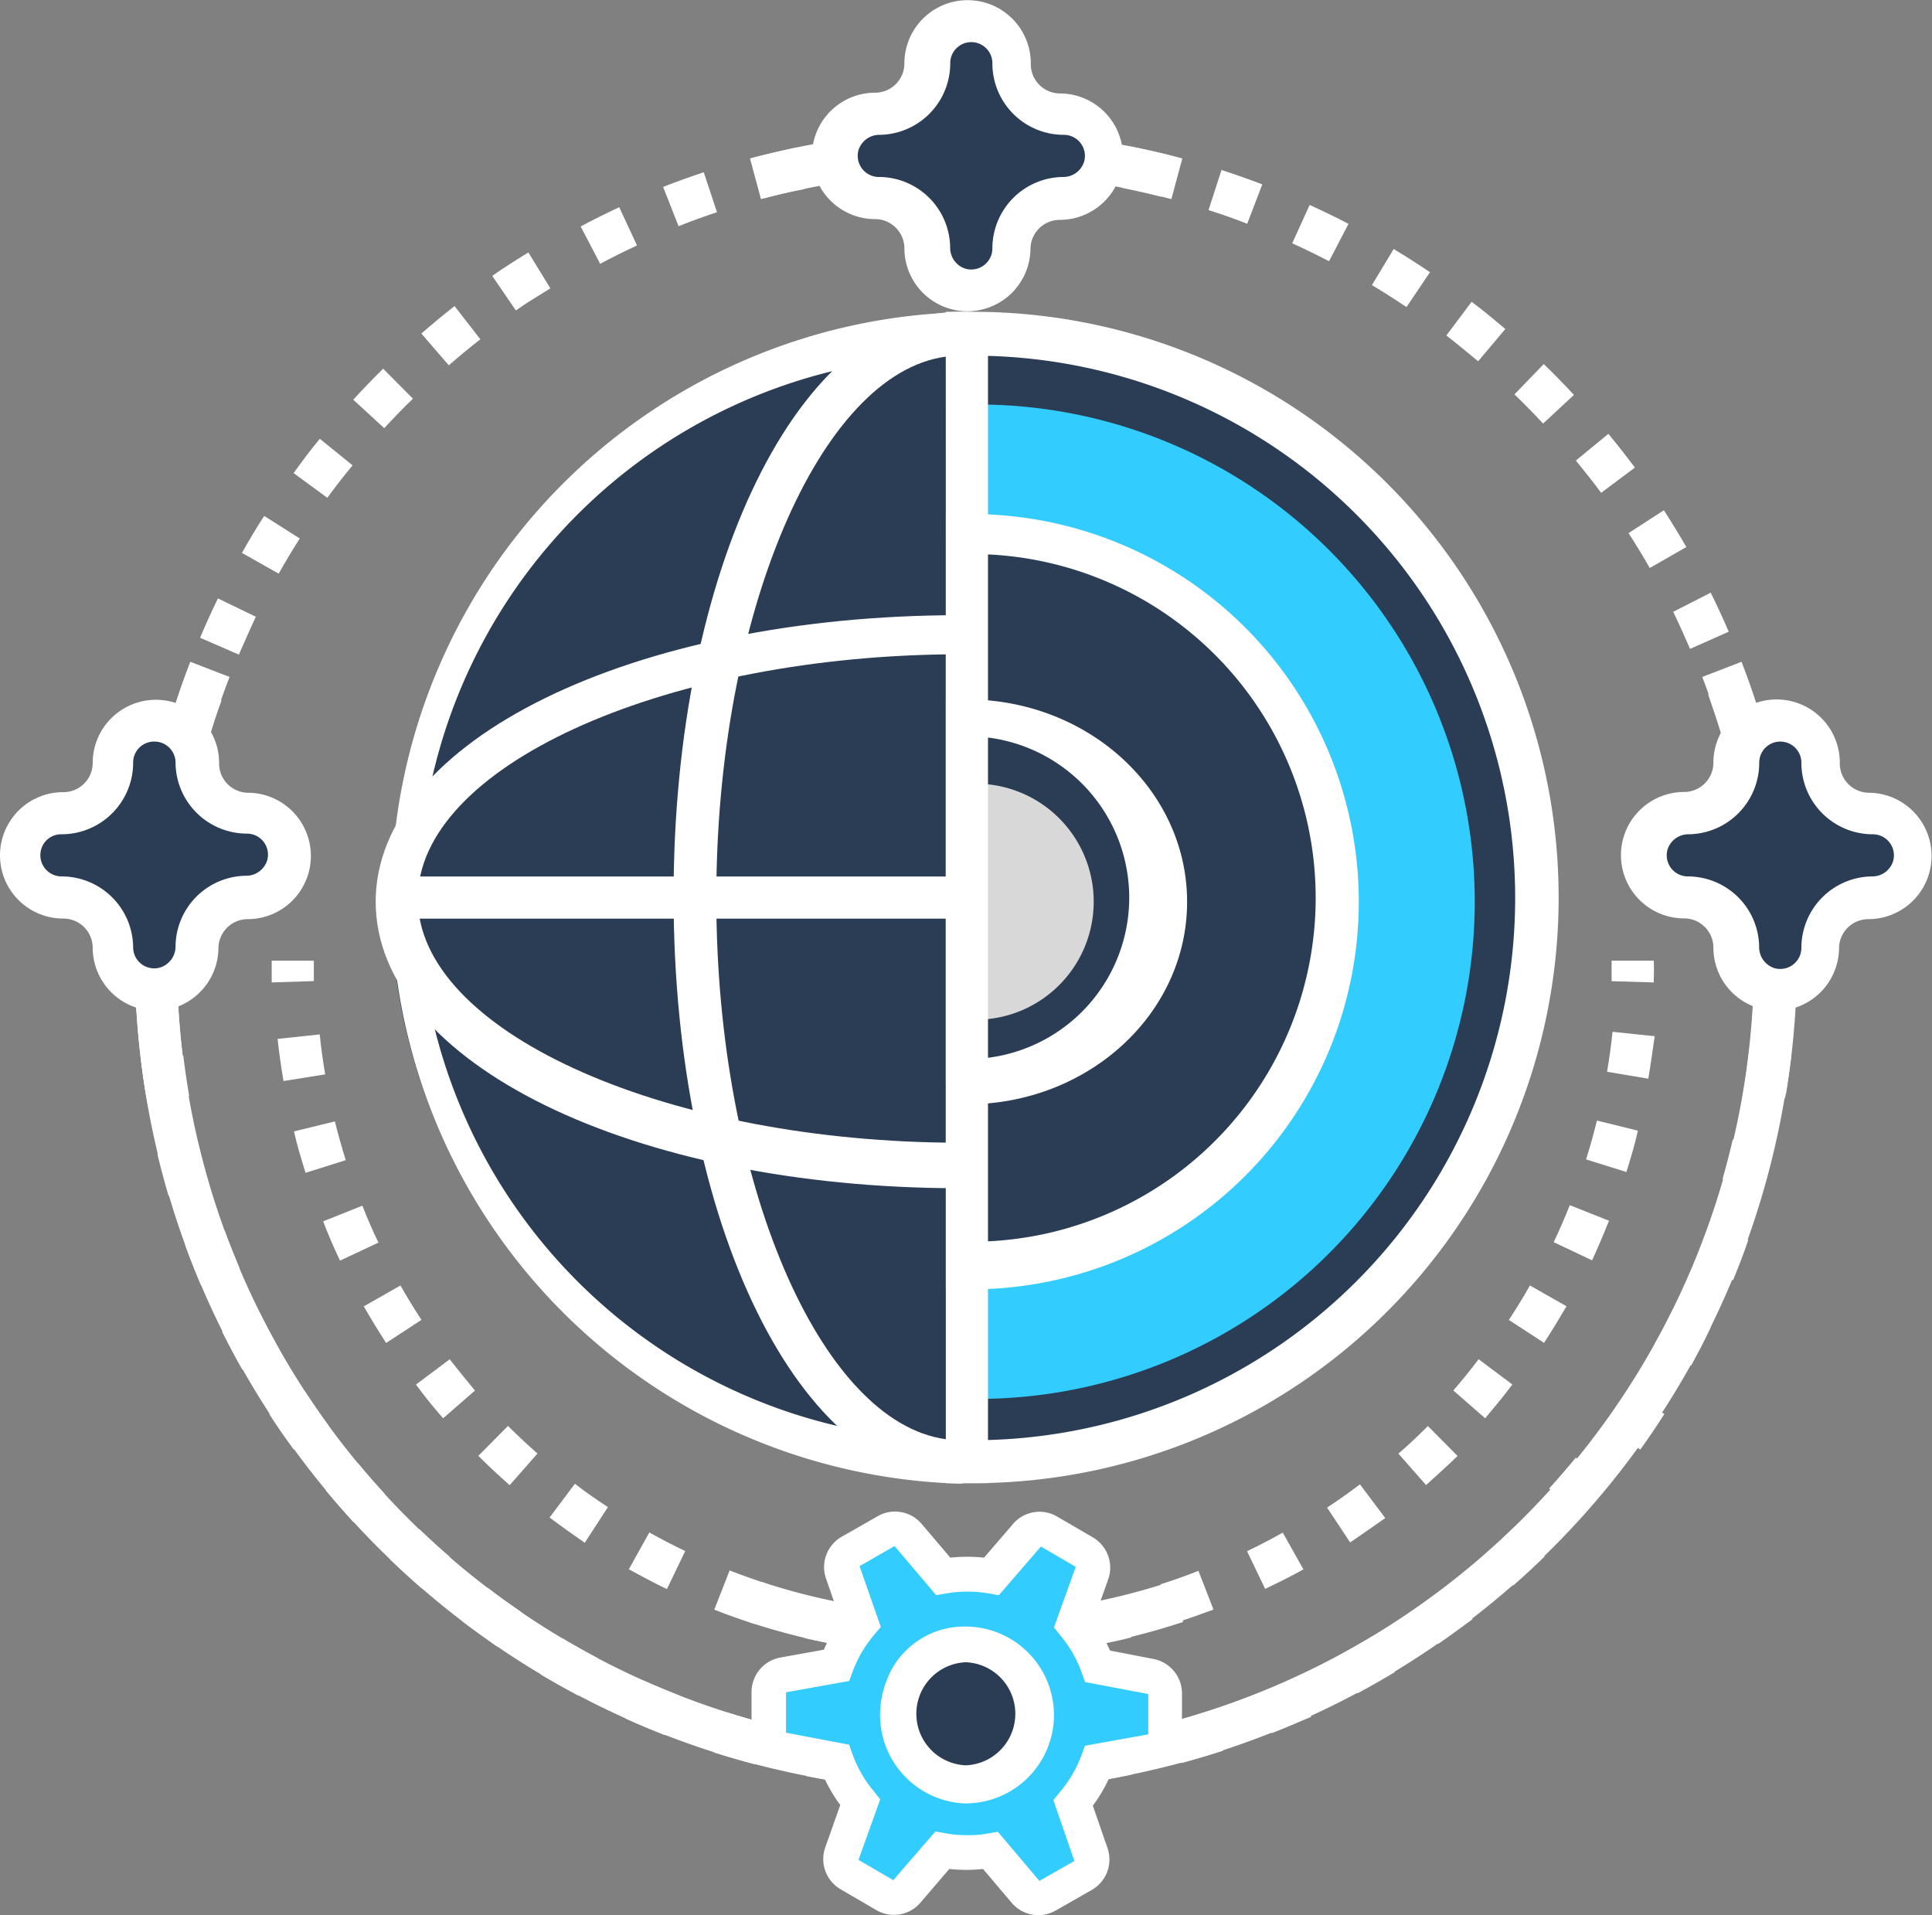
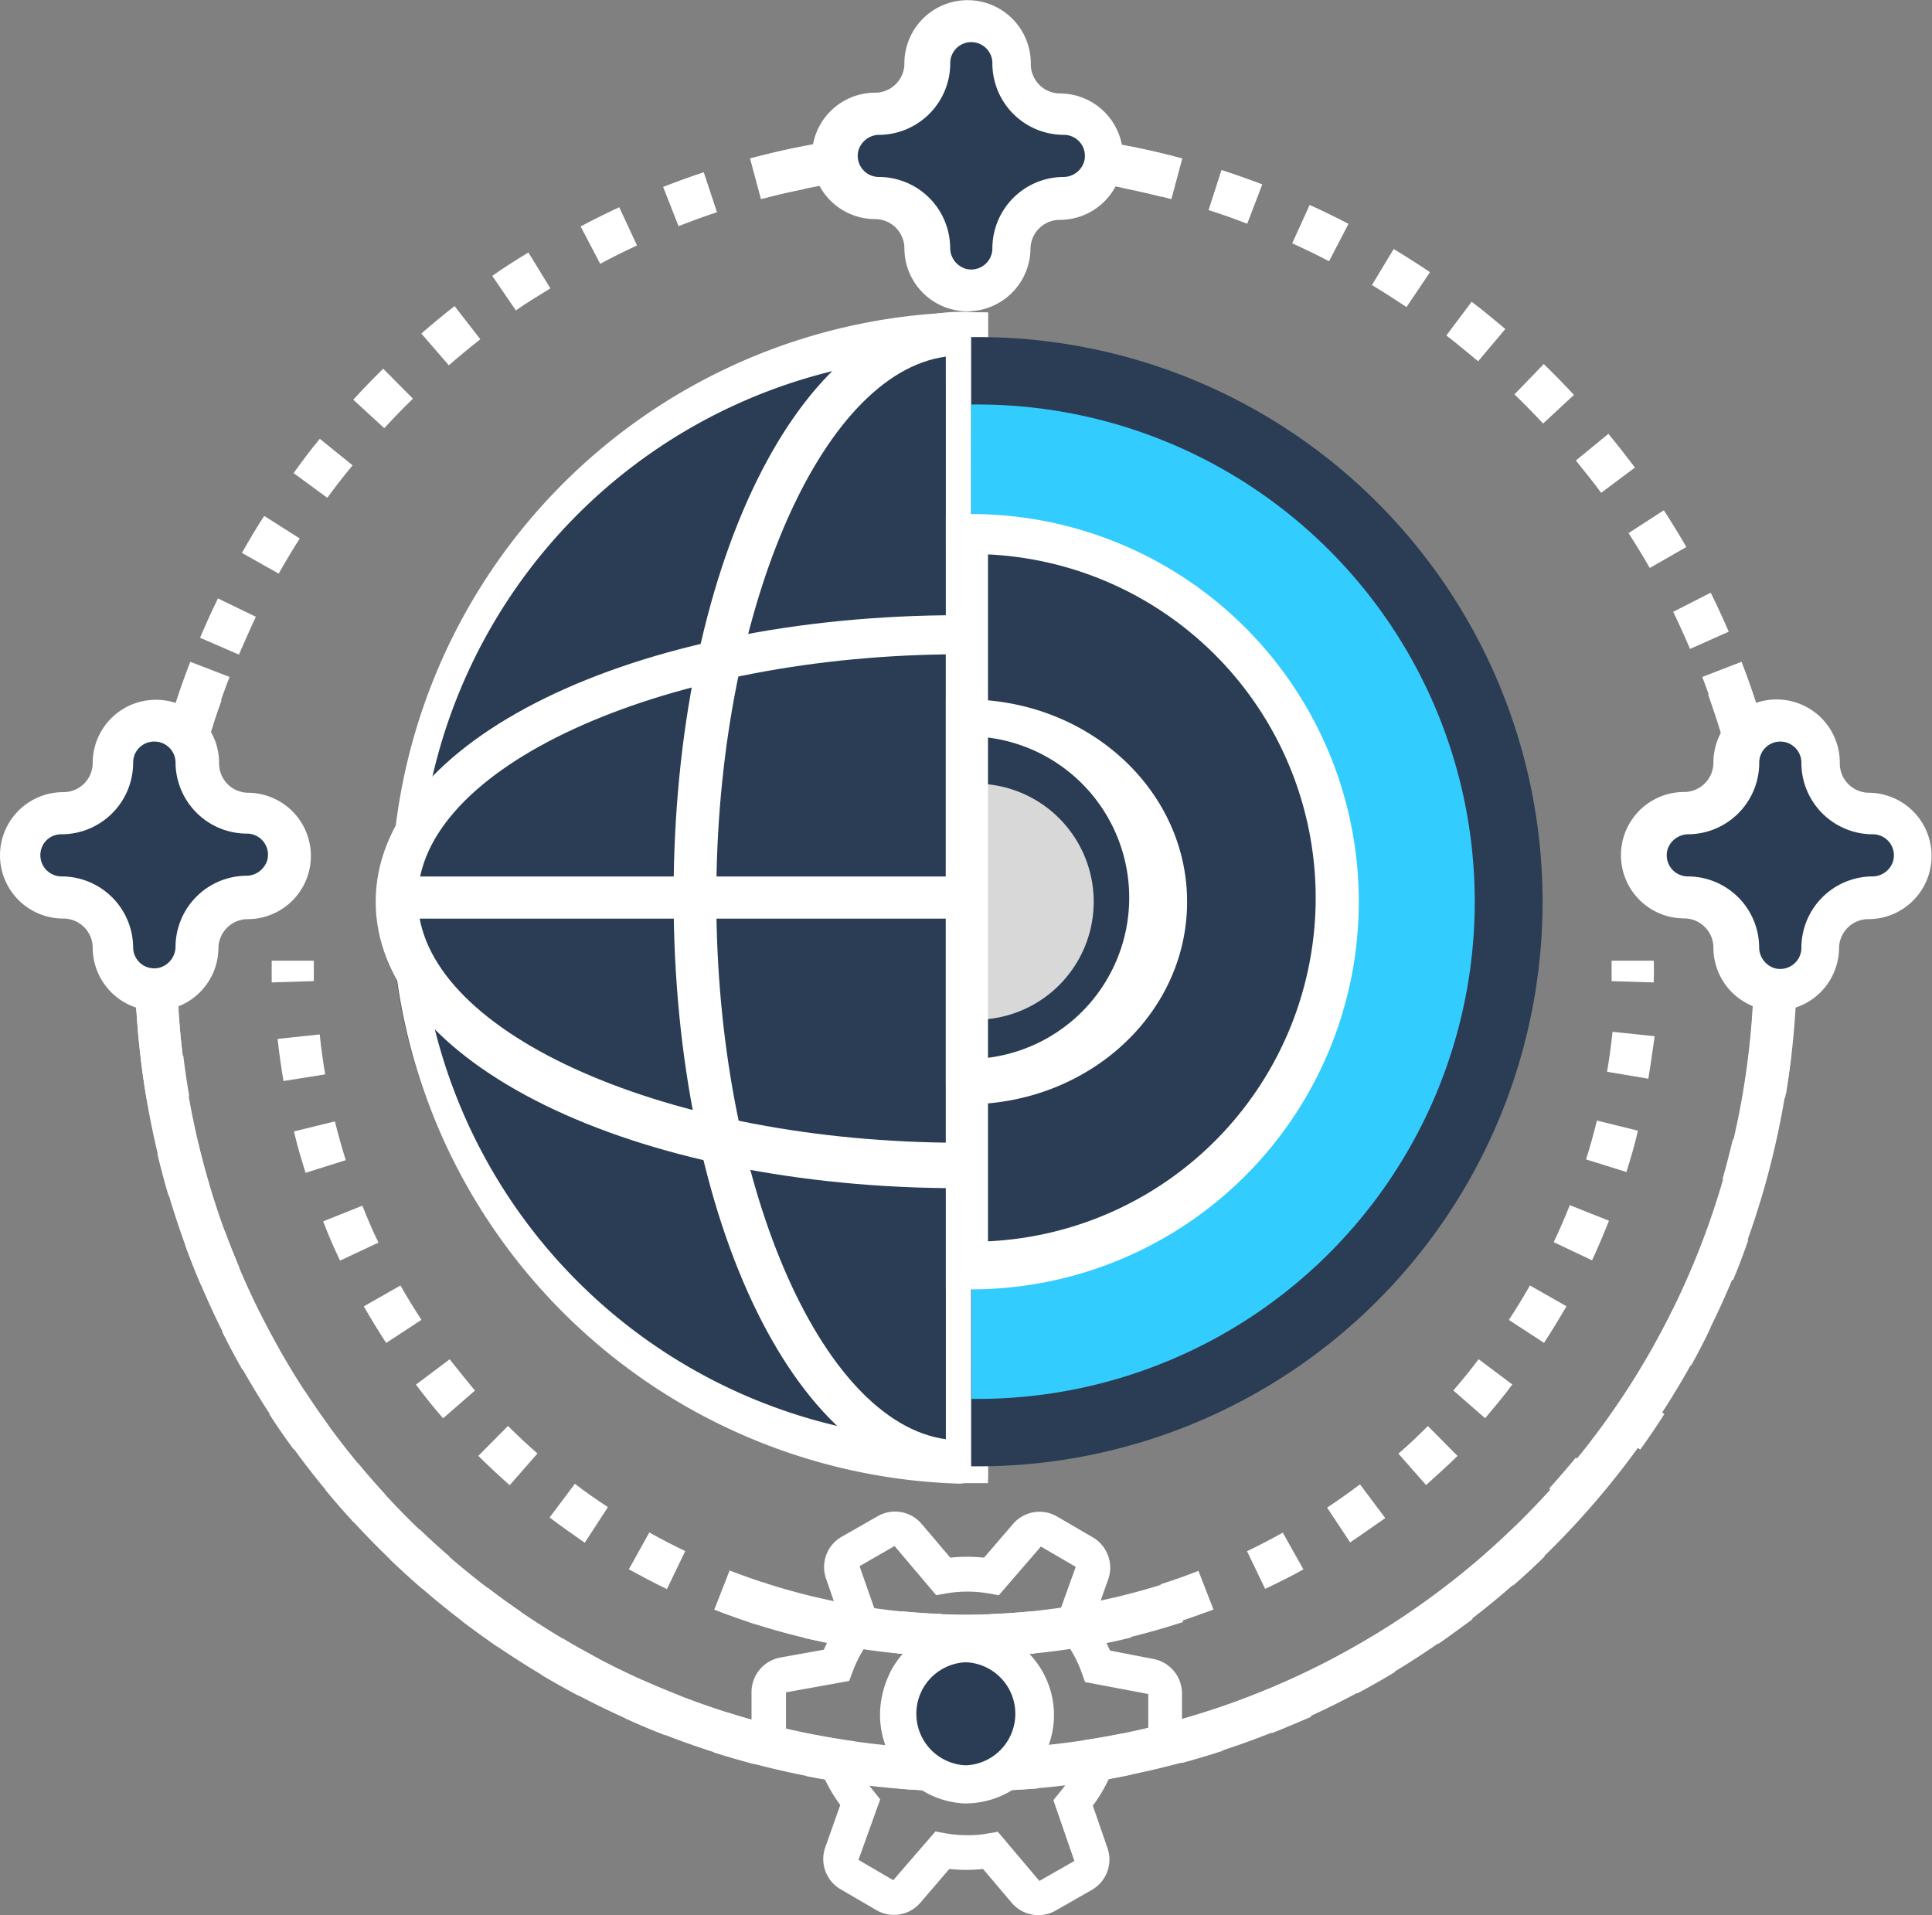
<svg xmlns="http://www.w3.org/2000/svg" viewBox="0 0 229.26 227.26">
  <rect x="0" y="0" width="229.26" height="227.26" fill="#808080" stroke="none" />
  <defs>
    <style>.cls-1{fill:#fff;}.cls-2{fill:#2a3d54;}.cls-3{fill:#3cf;}.cls-4{fill:#d8d8d8;}</style>
  </defs>
  <title>Shipping</title>
  <g id="Layer_2" data-name="Layer 2">
    <g id="Layer_1-2" data-name="Layer 1">
      <path class="cls-1" d="M196.24,116.58l-5-.15V114h5C196.28,114.84,196.27,115.7,196.24,116.58Z" />
      <path class="cls-1" d="M111.6,196.54c-1.7-.06-3.41-.17-5.09-.34l.49-5c1.58.15,3.18.26,4.77.32Zm6.11,0-.19-5c1.6-.06,3.2-.17,4.78-.32l.49,5C121.11,196.36,119.4,196.48,117.71,196.54Zm-17.26-1.16c-1.66-.29-3.34-.64-5-1l1.16-4.86c1.55.37,3.12.69,4.69,1Zm28.79,0-.86-4.93c1.56-.27,3.14-.6,4.68-1l1.17,4.86c-1.65.42-3.32.76-5,1.06Zm-39.67-2.66c-1.62-.52-3.24-1.09-4.81-1.71l1.82-4.65c1.47.57,3,1.11,4.51,1.6Zm49.67,0L137.71,188c1.51-.48,3-1,4.5-1.6L144,191c-1.54.57-3.19,1.15-4.79,1.66Zm-60.1-4.15c-1.52-.73-3-1.52-4.52-2.35l2.43-4.37c1.39.78,2.83,1.52,4.26,2.21Zm71,0-2.16-4.5c1.43-.68,2.86-1.43,4.24-2.2l2.45,4.36c-1.5.84-3,1.58-4.54,2.31Zm-80.75-5.5c-1.41-1-2.81-1.95-4.17-3l3-4c1.27,1,2.59,1.89,3.92,2.77Zm90.85,0-2.76-4.17c1.32-.87,2.63-1.8,3.9-2.76l3,4c-1.34.93-2.74,1.93-4.14,2.87Zm-99.76-6.83c-1.27-1.12-2.52-2.29-3.72-3.48l3.52-3.55c1.13,1.12,2.3,2.22,3.5,3.27Zm108.76,0-3.3-3.75c1.19-1,2.37-2.15,3.5-3.27l3.52,3.55c-1.2,1.16-2.45,2.3-3.72,3.44ZM52.58,168.3c-1.11-1.27-2.19-2.6-3.22-4l4-3c1,1.27,2,2.5,3,3.71Zm123.66,0L172.46,165q1.56-1.8,3-3.71l4,3c-1,1.36-2.12,2.68-3.22,4ZM45.82,159.36c-.92-1.42-1.81-2.88-2.65-4.34l4.35-2.48c.78,1.38,1.62,2.75,2.49,4.08Zm137.42,0-4.19-2.73c.87-1.33,1.71-2.7,2.5-4.09l4.34,2.47c-.84,1.43-1.73,2.9-2.65,4.31ZM40.35,149.59c-.73-1.52-1.41-3.09-2-4.66L43,143.07c.58,1.47,1.23,3,1.91,4.38Zm148.54-.05-4.52-2.14c.68-1.43,1.32-2.91,1.91-4.39l4.65,1.85c-.63,1.58-1.32,3.21-2,4.68ZM36.26,139.17c-.51-1.62-1-3.27-1.38-4.91l4.86-1.19c.38,1.53.81,3.08,1.29,4.6Zm156.72-.1-4.77-1.49c.48-1.52.91-3.07,1.29-4.61l4.86,1.2C194,135.83,193.49,137.48,193,139.07ZM33.64,128.28c-.28-1.66-.52-3.36-.7-5l5-.53c.16,1.59.38,3.18.65,4.74Zm162-.27-4.94-.83c.27-1.57.49-3.17.65-4.74l5,.52c-.24,1.67-.47,3.37-.75,5Z" />
      <path class="cls-1" d="M32.24,116.58V114h5v2.42Z" />
      <path class="cls-1" d="M114.61,196.6a82.17,82.17,0,0,1-25.79-4.13l1.57-4.75a77.55,77.55,0,0,0,48.43,0l1.57,4.75A82.11,82.11,0,0,1,114.61,196.6Z" />
      <path class="cls-1" d="M111.85,212.53c-1.7-.05-3.42-.14-5.1-.27l.39-5c1.6.13,3.23.22,4.85.26Zm6.14,0-.17-5c1.62-.05,3.25-.15,4.85-.29l.43,5c-1.69.11-3.41.21-5.12.27Zm-17.34-.93c-1.69-.23-3.39-.52-5-.85l1-4.9c1.57.31,3.18.58,4.79.8Zm28.59-.08-.73-5c1.6-.24,3.21-.52,4.78-.84l1,4.9c-1.67.37-3.36.67-5,.92Zm-39.63-2.15c-1.63-.43-3.29-.91-4.91-1.42l1.51-4.77c1.55.49,3.12.95,4.67,1.35Zm50.6-.16-1.29-4.83c1.55-.42,3.11-.88,4.65-1.38l1.55,4.75C143.5,208.28,141.84,208.77,140.21,209.21ZM78.9,205.9c-1.58-.62-3.17-1.28-4.73-2l2-4.56c1.48.66,3,1.29,4.49,1.88Zm72-.23-1.85-4.6c1.5-.59,3-1.23,4.46-1.9l2.08,4.55C154.05,204.37,152.47,205.07,150.9,205.67Zm-82.25-4.45q-2.27-1.2-4.47-2.51l2.56-4.3c1.39.83,2.82,1.63,4.24,2.39Zm92.43-.28-2.35-4.41c1.41-.75,2.83-1.56,4.21-2.4l2.59,4.28c-1.46.88-2.95,1.73-4.45,2.53ZM59,195.4c-1.4-1-2.8-2-4.14-3l3-4c1.28,1,2.6,1.94,3.94,2.85Zm111.69-.33L167.83,191c1.32-.92,2.64-1.88,3.92-2.87l3,4C173.45,193.07,172.06,194.12,170.67,195.07ZM50.09,188.52c-1.28-1.11-2.55-2.27-3.78-3.45l3.47-3.6c1.16,1.11,2.37,2.22,3.59,3.27Zm129.45-.36-3.29-3.76c1.21-1.07,2.41-2.17,3.56-3.3l3.49,3.59C182.08,185.87,180.82,187.07,179.54,188.16ZM42,180.68c-1.14-1.24-2.28-2.54-3.36-3.85l3.85-3.19c1,1.24,2.11,2.47,3.19,3.66ZM187.53,180l-3.7-3.37c1.08-1.19,2.15-2.43,3.17-3.67l3.87,3.16c-1,1.32-2.16,2.67-3.3,3.88ZM34.85,172c-1-1.37-2-2.78-2.9-4.21l4.23-2.7c.88,1.35,1.8,2.7,2.75,4Zm159.76,0-4.06-2.92c.95-1.31,1.87-2.67,2.74-4l4.21,2.71c-.88,1.4-1.85,2.83-2.85,4.21ZM28.76,162.53c-.84-1.47-1.65-3-2.4-4.5l4.47-2.24c.72,1.44,1.49,2.88,2.28,4.28Zm171.9-.5-4.36-2.44c.78-1.4,1.54-2.85,2.26-4.3L203,157.5c-.71,1.57-1.51,3.05-2.34,4.57ZM23.83,152.46c-.67-1.57-1.3-3.17-1.87-4.75L26.65,146c.55,1.5,1.15,3,1.78,4.5Zm181.8-.56L201,150q.93-2.23,1.76-4.54l4.7,1.68c-.54,1.6-1.16,3.21-1.81,4.78ZM20,141.9c-.48-1.63-.92-3.29-1.32-4.94l4.87-1.16c.37,1.57.79,3.15,1.25,4.69Zm189.2-.6-4.8-1.38c.44-1.54.85-3.12,1.22-4.7l4.87,1.13c-.39,1.63-.82,3.3-1.29,4.92ZM17.49,130.91c-.29-1.67-.54-3.37-.74-5.06l5-.59c.19,1.6.43,3.21.7,4.8Zm194.34-.62-4.93-.82c.27-1.58.49-3.2.67-4.81l5,.57c-.22,1.69-.46,3.39-.74,5.06ZM16.21,120.12c-.1-1.69-.16-3.41-.17-5.11h5c0,1.63.07,3.26.16,4.86Zm196.9-.78-5-.25c.08-1.62.13-3.25.13-4.86V114h5v.22C213.24,116,213.19,117.68,213.11,119.34ZM21.19,108.77l-5-.28c.1-1.69.23-3.41.42-5.1l5,.53C21.41,105.53,21.27,107.16,21.19,108.77ZM208,108c-.1-1.61-.24-3.24-.43-4.83l5-.58c.19,1.68.35,3.39.46,5.1Zm-185.6-9.8-4.93-.84c.28-1.68.62-3.37,1-5l4.88,1.1C23,95,22.65,96.56,22.38,98.15Zm184.32-.8c-.28-1.58-.61-3.18-1-4.75l4.87-1.14c.39,1.66.73,3.34,1,5ZM24.77,87.75,20,86.35c.48-1.63,1-3.27,1.56-4.88l4.73,1.65C25.72,84.65,25.22,86.2,24.77,87.75ZM204.21,87c-.46-1.54-1-3.09-1.52-4.61l4.71-1.69c.57,1.6,1.11,3.23,1.6,4.86ZM28.35,77.68l-4.61-2c.66-1.56,1.37-3.13,2.12-4.67l4.5,2.18C29.65,74.7,29,76.19,28.35,77.68ZM200.55,77c-.64-1.48-1.32-3-2-4.4L203,70.33c.75,1.51,1.47,3.07,2.14,4.63ZM33.07,68.07l-4.36-2.46c.84-1.49,1.73-3,2.64-4.39l4.22,2.68C34.7,65.26,33.86,66.67,33.07,68.07Zm162.7-.67c-.8-1.4-1.65-2.79-2.52-4.14l4.19-2.71c.92,1.42,1.82,2.89,2.67,4.36ZM38.84,59.07l-4-2.93c1-1.38,2-2.75,3.11-4.07l3.89,3.15C40.79,56.48,39.79,57.77,38.84,59.07ZM190,58.48c-.95-1.3-2-2.59-3-3.83l3.86-3.17c1.08,1.31,2.14,2.66,3.15,4ZM45.6,50.81l-3.68-3.38c1.15-1.26,2.35-2.5,3.55-3.68L49,47.31C47.83,48.44,46.71,49.6,45.6,50.81Zm137.51-.55c-1.09-1.18-2.24-2.34-3.4-3.46l3.48-3.6c1.22,1.18,2.43,2.41,3.58,3.66ZM53.26,43.35,50,39.58c1.28-1.12,2.6-2.21,3.94-3.26L57,40.26C55.73,41.25,54.47,42.29,53.26,43.35Zm122.14-.48c-1.22-1-2.49-2.08-3.77-3.06l3-4c1.35,1,2.68,2.13,4,3.23Zm-114.16-6-2.83-4.13c1.4-1,2.84-1.89,4.29-2.78l2.61,4.26c-1.37.85-2.79,1.69-4.07,2.6Zm105.66-.43c-1.34-.9-2.72-1.78-4.1-2.61l2.58-4.28c1.45.87,2.9,1.8,4.31,2.75Zm-95.66-5.1L68.9,26.87q2.26-1.2,4.58-2.28l2.11,4.54c-1.46.67-2.92,1.4-4.35,2.16ZM157.71,31c-1.43-.75-2.9-1.46-4.37-2.13l2.07-4.55c1.55.7,3.1,1.46,4.61,2.24ZM80.52,26.84l-1.83-4.66c1.58-.62,3.2-1.2,4.82-1.74l1.57,4.74C83.55,25.69,82,26.25,80.52,26.84ZM148,26.55c-1.5-.58-3-1.12-4.59-1.62l1.54-4.76c1.62.53,3.25,1.1,4.84,1.71Zm-57.28-3-1.28-4.83c1.64-.44,3.32-.83,5-1.18l1,4.9c-1.61.3-3.2.63-4.75,1.08Zm47.1-.2c-1.57-.4-3.16-.76-4.74-1.08l1-4.9c1.66.33,3.34.71,5,1.13Zm-36.64-1.93-.71-4.94c1.67-.25,3.38-.45,5.08-.6l.45,5c-1.63.09-3.26.28-4.85.51Zm26.15-.11c-1.59-.21-3.22-.39-4.83-.52l.42-5c1.69.14,3.4.33,5.08.56ZM111.8,20.5l-.15-5c1.7-.05,3.42-.06,5.12,0l-.11,5c-1.68-.08-3.27-.07-4.89,0Z" />
      <path class="cls-1" d="M114.61,212.58A98.68,98.68,0,0,1,16,114h5a93.57,93.57,0,0,0,187.14,0h5A98.68,98.68,0,0,1,114.61,212.58Z" />
      <path class="cls-2" d="M114.24,40h-.82a67,67,0,0,0,0,134h.82Z" />
      <rect class="cls-1" x="47.24" y="104.01" width="68" height="5" />
      <path class="cls-1" d="M113.93,141C75,141,44.58,126.05,44.58,107S75,73,113.93,73h3.31v67.87Zm-1.69-63.35c-34.13.46-62.66,13.46-62.66,29s28.53,28.51,62.66,28.94Z" />
      <path class="cls-1" d="M113.93,175.71c-19,0-34-30.47-34-69.35S94.85,37,113.93,37h.72l2.59.14V175.53l-2.6.14C114.41,175.69,114.17,175.71,113.93,175.71ZM112.24,42.32C97.29,44.32,85,72.93,85,106.56s12.32,62.21,27.27,64.23Z" />
      <path class="cls-1" d="M113.92,176.06a69.53,69.53,0,0,1,0-139h3.32V176h-2.79ZM112.24,42.23a64.35,64.35,0,0,0,0,128.65Z" />
      <path class="cls-2" d="M115.24,40h.81a67,67,0,1,1,0,134h-.81Z" />
      <path class="cls-3" d="M115.24,48H116a59,59,0,0,1,0,118h-.71Z" />
-       <path class="cls-1" d="M115.24,176h-3V37h3.43A69.47,69.47,0,1,1,115.24,176Zm2-133.78V170.88a64.35,64.35,0,0,0,0-128.65Z" />
      <path class="cls-2" d="M115.24,63h.53a43.51,43.51,0,0,1,0,87h-.53Z" />
      <path class="cls-1" d="M115.31,153h-3.07V61h3a46,46,0,0,1,0,92Zm1.93-87.21v81.51a40.8,40.8,0,0,0,0-81.51Z" />
      <path class="cls-2" d="M115.24,85h.26a21.5,21.5,0,0,1,0,43h-.26Z" />
      <path class="cls-4" d="M115.24,93h.17a14,14,0,0,1,.74,28h-.91Z" />
      <path class="cls-1" d="M115.24,131h-2.93l-.07-2.47V83h3c14.44.27,25.92,11.24,25.62,24.51-.28,12.88-11.59,23.27-25.62,23.53Zm2-43.48v38a19.15,19.15,0,0,0,0-38Z" />
-       <path class="cls-3" d="M114.8,186.88a17.07,17.07,0,0,0-2.86.24l-4.16-4.93a2.05,2.05,0,0,0-2.58-.45l-4.27,2.44a2,2,0,0,0-.92,2.45l2.13,6.09a16.29,16.29,0,0,0-2.88,4.93l-6.35,1.15a2,2,0,0,0-1.67,2v4.94a2,2,0,0,0,1.65,2l6.33,1.2a16.29,16.29,0,0,0,2.85,5L99.88,220a2.05,2.05,0,0,0,.89,2.46l4.26,2.47a2,2,0,0,0,2.58-.43l4.21-4.88a17,17,0,0,0,2.85.26,17.16,17.16,0,0,0,2.86-.24l4.16,4.93a2,2,0,0,0,2.57.45l4.28-2.44a2,2,0,0,0,.92-2.45L127.33,214a16.29,16.29,0,0,0,2.88-4.93l6.35-1.15a2,2,0,0,0,1.68-2V201a2,2,0,0,0-1.66-2l-6.34-1.2a16.06,16.06,0,0,0-2.84-5l2.19-6.08a2.06,2.06,0,0,0-.9-2.46l-4.25-2.47a2,2,0,0,0-2.58.43l-4.21,4.84A17,17,0,0,0,114.8,186.88Zm8.06,16.42a8.26,8.26,0,1,1-8.23-8.29h0a8.27,8.27,0,0,1,8.23,8.27Z" />
      <circle class="cls-2" cx="114.61" cy="203.37" r="8.26" />
      <path class="cls-1" d="M123.21,227.26a4.14,4.14,0,0,1-3.17-1.48l-3.39-4a18.72,18.72,0,0,1-4,0l-3.43,4a4.13,4.13,0,0,1-5.23.88l-4.24-2.47a4.15,4.15,0,0,1-1.81-5l1.77-5a18.3,18.3,0,0,1-2-3.43l-5.15-1a4.14,4.14,0,0,1-3.38-4.1v-4.9a4.17,4.17,0,0,1,3.42-4.07l5.16-.93a17.32,17.32,0,0,1,2-3.41l-1.73-5a4.15,4.15,0,0,1,1.86-5l4.26-2.43a4.13,4.13,0,0,1,5.22.92l3.4,4a18.72,18.72,0,0,1,4,0l3.44-4a4.13,4.13,0,0,1,5.23-.88l4.24,2.47a4.17,4.17,0,0,1,1.82,5l-1.78,5a18.3,18.3,0,0,1,2,3.43l5.15,1a4.17,4.17,0,0,1,3.39,4.1v4.9a4.17,4.17,0,0,1-3.42,4.07l-5.16.93a17.83,17.83,0,0,1-2,3.41l1.73,5a4.15,4.15,0,0,1-1.86,5l-4.25,2.43A4.17,4.17,0,0,1,123.21,227.26Zm-4.8-9.89,4.93,5.83,4.15-2.37L125,213.62l.8-1a14.52,14.52,0,0,0,2.52-4.3l.42-1.16,7.52-1.35v-4.79l-7.5-1.42-.42-1.17a14.42,14.42,0,0,0-2.48-4.32l-.79-1,2.58-7.18-4.13-2.41-5,5.78-1.22-.22a14.93,14.93,0,0,0-5,0l-1.21.21-4.94-5.83L102,185.85l2.52,7.21-.8.95a14.52,14.52,0,0,0-2.52,4.3l-.43,1.16-7.5,1.35v4.79l7.49,1.42.41,1.16a14.37,14.37,0,0,0,2.49,4.33l.79,1-2.58,7.18,4.13,2.41,5-5.78,1.21.22a13.92,13.92,0,0,0,2.5.22,12.29,12.29,0,0,0,2.5-.2Zm-3.8-3.36h0c-7.36-.23-12.72-8-8.93-15.66a9.86,9.86,0,0,1,8.87-5.34h.11a10.52,10.52,0,0,1,10.41,10.55h0A10.5,10.5,0,0,1,114.58,214Zm0-16.76a6.12,6.12,0,0,0,0,12.23h0a6.12,6.12,0,0,0,0-12.23Z" />
      <path class="cls-1" d="M211.91,129.83l-4.93-.76a95.42,95.42,0,0,0,1.2-15A93.13,93.13,0,0,0,202,80.33l4.66-1.8a98.09,98.09,0,0,1,5.27,51.3Z" />
      <path class="cls-1" d="M17.31,129.83A99.89,99.89,0,0,1,16,114a98,98,0,0,1,6.58-35.47l4.66,1.8A93.18,93.18,0,0,0,21,114a94.24,94.24,0,0,0,1.2,15Z" />
      <path class="cls-2" d="M29.37,96.52a6,6,0,0,1-6-6,5,5,0,0,0-10,0,6,6,0,0,1-6,6,5,5,0,0,0,0,10,6,6,0,0,1,6,6,5,5,0,1,0,10,0,6,6,0,0,1,6-6,5,5,0,0,0,0-10Z" />
      <path class="cls-1" d="M18.42,119.94A7.5,7.5,0,0,1,11,112.46,3.48,3.48,0,0,0,7.5,109h0a7.5,7.5,0,0,1,0-15A3.47,3.47,0,0,0,11,90.54a7.5,7.5,0,0,1,15,0,3.47,3.47,0,0,0,3.39,3.53,7.5,7.5,0,0,1,0,15h0a3.48,3.48,0,0,0-3.47,3.48A7.5,7.5,0,0,1,18.42,119.94ZM18.24,88a2.48,2.48,0,0,0-2.44,2.48A8.5,8.5,0,0,1,7.35,99H7.28A2.45,2.45,0,0,0,5,100.47,2.52,2.52,0,0,0,7.28,104a8.49,8.49,0,0,1,8.52,8.39A2.5,2.5,0,0,0,19,114.81a2.62,2.62,0,0,0,1.83-2.56,8.47,8.47,0,0,1,8.32-8.33,2.62,2.62,0,0,0,2.56-1.83,2.5,2.5,0,0,0-2.41-3.17,8.48,8.48,0,0,1-8.47-8.48A2.5,2.5,0,0,0,18.25,88h0Z" />
      <path class="cls-2" d="M221.76,96.52a6,6,0,0,1-6-6,5,5,0,1,0-10,0,6,6,0,0,1-6,6,5,5,0,0,0,0,10,6,6,0,0,1,6,6,5,5,0,0,0,10,0,6,6,0,0,1,6-6,5,5,0,0,0,0-10Z" />
      <path class="cls-1" d="M210.8,119.94a7.49,7.49,0,0,1-7.48-7.48,3.48,3.48,0,0,0-3.47-3.48,7.5,7.5,0,0,1,0-15,3.48,3.48,0,0,0,3.47-3.48,7.5,7.5,0,0,1,15,0,3.48,3.48,0,0,0,3.39,3.57h0a7.5,7.5,0,0,1,0,15,3.48,3.48,0,0,0-3.48,3.48A7.5,7.5,0,0,1,210.8,119.94ZM211.24,88a2.49,2.49,0,0,0-2.48,2.48A8.49,8.49,0,0,1,200.4,99a2.6,2.6,0,0,0-2.53,1.83,2.51,2.51,0,0,0,2.42,3.17,8.47,8.47,0,0,1,8.46,8.36,2.6,2.6,0,0,0,1.83,2.53,2.51,2.51,0,0,0,3.18-2.41,8.48,8.48,0,0,1,8.36-8.48,2.58,2.58,0,0,0,2.53-1.83A2.5,2.5,0,0,0,222.24,99a8.48,8.48,0,0,1-8.48-8.48A2.5,2.5,0,0,0,211.25,88h0Z" />
      <path class="cls-1" d="M139,23.63a94.82,94.82,0,0,0-48.7,0L89,18.8a99.8,99.8,0,0,1,51.3,0Z" />
      <path class="cls-2" d="M125.76,13.52a6,6,0,0,1-6-6,5,5,0,1,0-10,0,6,6,0,0,1-6,6,5,5,0,0,0,0,10,6,6,0,0,1,6,6,5,5,0,1,0,10,0,6,6,0,0,1,6-6,5,5,0,0,0,0-10Z" />
      <path class="cls-1" d="M114.8,36.94a7.49,7.49,0,0,1-7.48-7.48A3.48,3.48,0,0,0,103.85,26a7.5,7.5,0,0,1,0-15,3.48,3.48,0,0,0,3.47-3.48,7.5,7.5,0,0,1,15,0,3.48,3.48,0,0,0,3.39,3.57h.05a7.5,7.5,0,0,1,0,15,3.48,3.48,0,0,0-3.48,3.48A7.5,7.5,0,0,1,114.8,36.94ZM115.24,5a2.49,2.49,0,0,0-2.48,2.48A8.49,8.49,0,0,1,104.4,16a2.6,2.6,0,0,0-2.53,1.83A2.51,2.51,0,0,0,104.29,21a8.47,8.47,0,0,1,8.46,8.36,2.6,2.6,0,0,0,1.83,2.53,2.51,2.51,0,0,0,3.18-2.41A8.48,8.48,0,0,1,126.12,21a2.58,2.58,0,0,0,2.53-1.83A2.5,2.5,0,0,0,126.24,16a8.48,8.48,0,0,1-8.48-8.48A2.5,2.5,0,0,0,115.25,5h0Z" />
    </g>
  </g>
</svg>